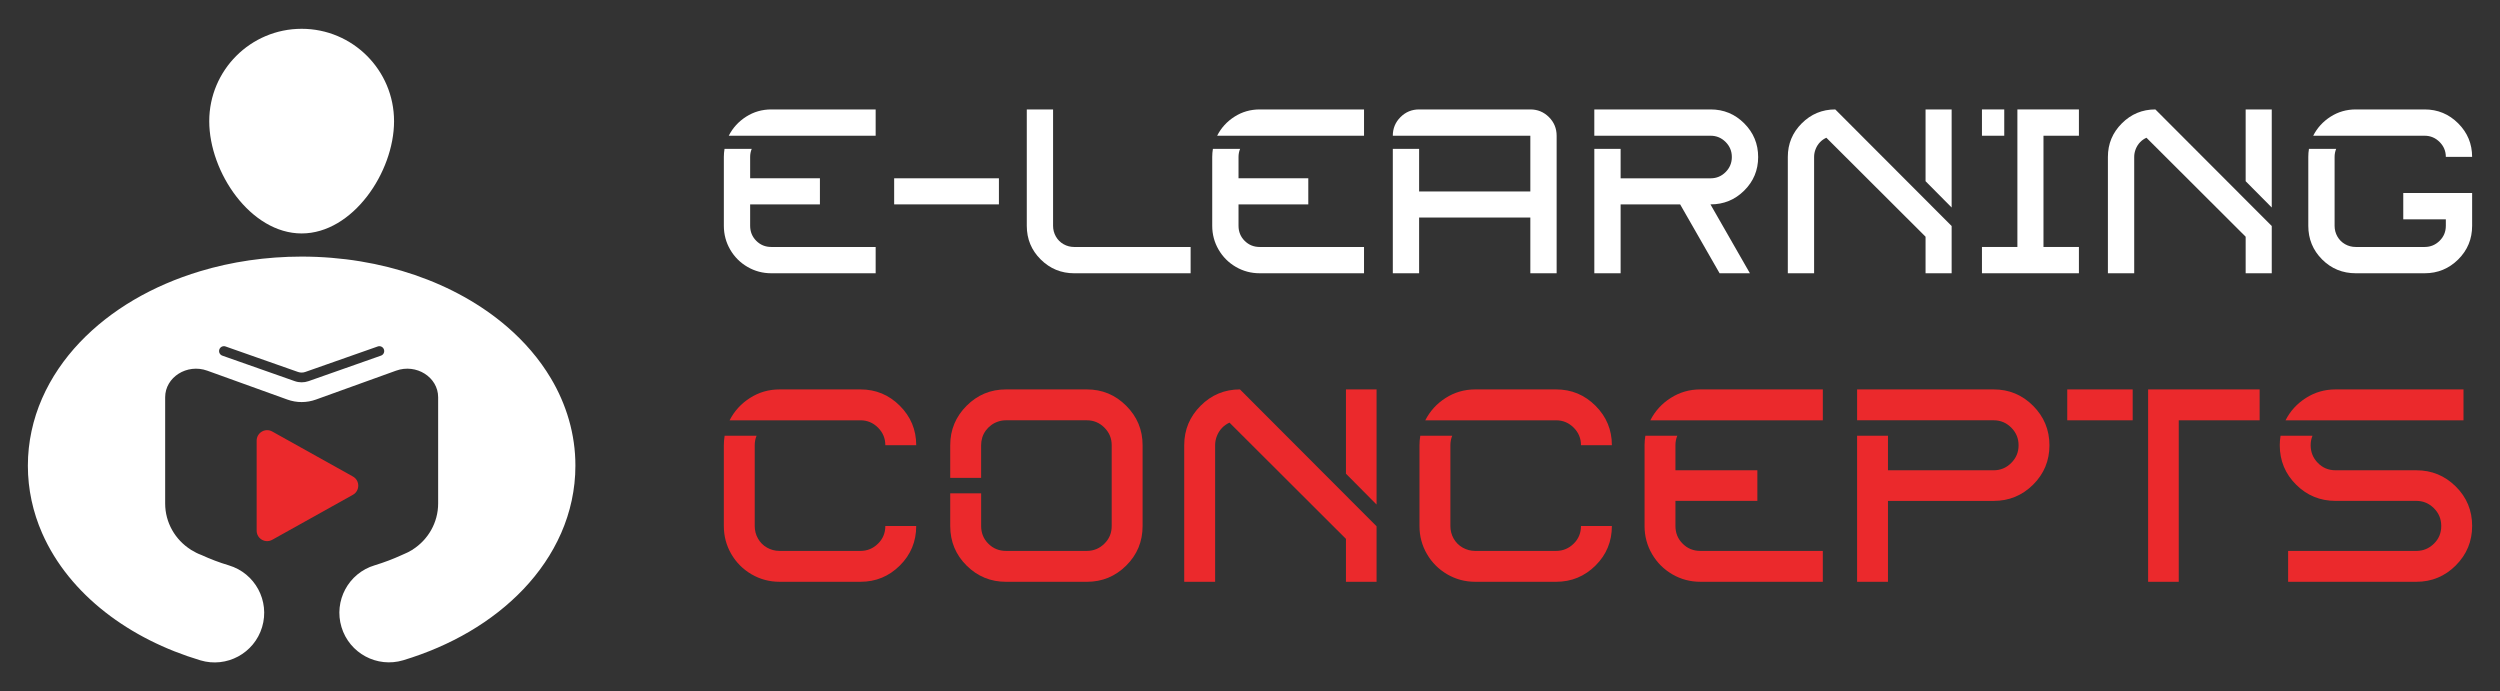
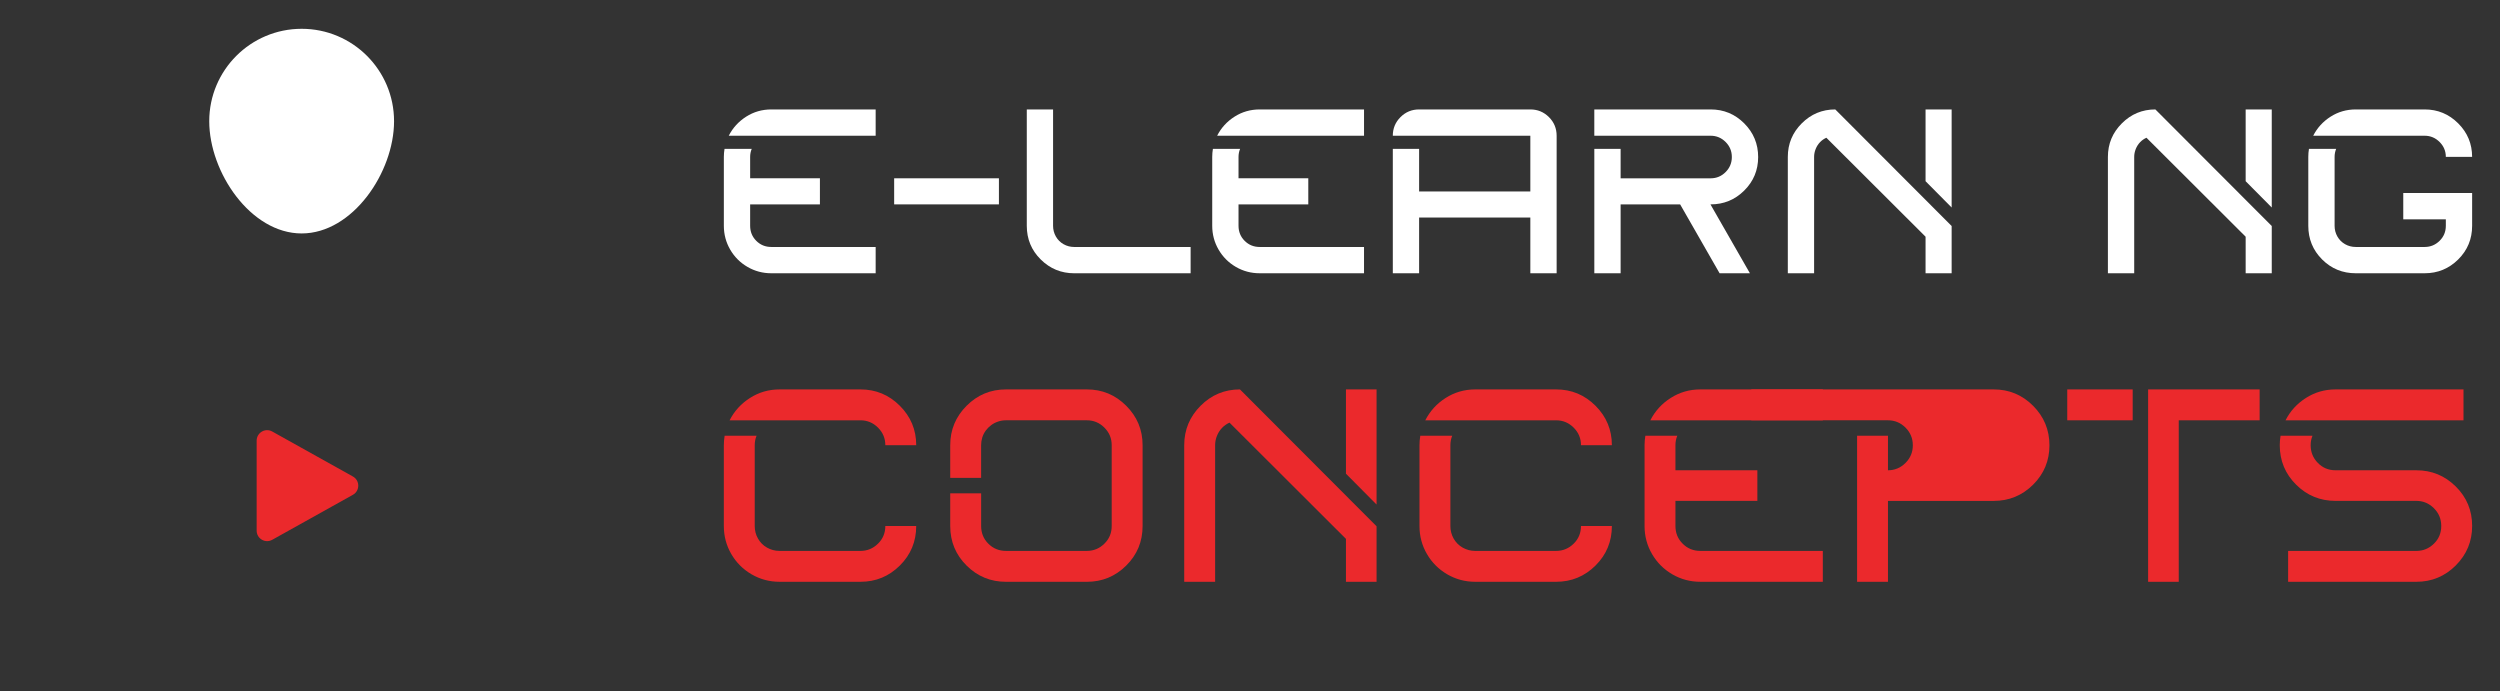
<svg xmlns="http://www.w3.org/2000/svg" version="1.1" id="Calque_1" x="0px" y="0px" width="217px" height="60px" viewBox="0 0 217 60" enable-background="new 0 0 217 60" xml:space="preserve">
  <rect x="0" y="0" width="217" height="60" fill="#333333" stroke="none" />
  <g>
    <g>
      <g>
        <path fill="#FFFFFF" d="M62.889,12.923h2.36c-0.091,0.22-0.136,0.452-0.136,0.696v1.857h6.056v2.264h-6.056v1.858     c0,0.517,0.178,0.951,0.532,1.306c0.354,0.355,0.79,0.533,1.306,0.533h9.056v2.282h-9.056c-0.747,0-1.438-0.184-2.07-0.552     c-0.632-0.367-1.131-0.867-1.499-1.499c-0.367-0.632-0.552-1.321-0.552-2.07v-5.979C62.83,13.388,62.85,13.155,62.889,12.923z      M66.951,9.499h9.056v2.283H63.256c0.349-0.685,0.852-1.235,1.51-1.655C65.423,9.708,66.151,9.499,66.951,9.499z" />
        <path fill="#FFFFFF" d="M86.706,17.74h-9.093v-2.264h9.093V17.74z" />
        <path fill="#FFFFFF" d="M89.125,9.499h2.282v10.1c0,0.336,0.081,0.645,0.242,0.929s0.384,0.507,0.667,0.668     c0.284,0.161,0.593,0.242,0.929,0.242h10.101v2.282H93.245c-1.134,0-2.104-0.399-2.911-1.199     c-0.807-0.801-1.209-1.774-1.209-2.922V9.499z" />
        <path fill="#FFFFFF" d="M105.28,12.923h2.361c-0.092,0.22-0.137,0.452-0.137,0.696v1.857h6.056v2.264h-6.056v1.858     c0,0.517,0.178,0.951,0.532,1.306c0.354,0.355,0.79,0.533,1.307,0.533h9.054v2.282h-9.054c-0.749,0-1.439-0.184-2.071-0.552     c-0.631-0.367-1.131-0.867-1.499-1.499c-0.367-0.632-0.552-1.321-0.552-2.07v-5.979C105.222,13.388,105.242,13.155,105.28,12.923     z M109.344,9.499h9.054v2.283h-12.75c0.348-0.685,0.851-1.235,1.51-1.655C107.814,9.708,108.543,9.499,109.344,9.499z" />
        <path fill="#FFFFFF" d="M123.179,9.499h9.654c0.632,0,1.17,0.222,1.616,0.667c0.444,0.444,0.667,0.984,0.667,1.616V23.72h-2.283     v-4.837h-9.654v-2.265h9.654v-4.836h-11.938c0-0.632,0.222-1.172,0.667-1.616C122.007,9.721,122.545,9.499,123.179,9.499z      M120.896,12.923h2.283V23.72h-2.283V12.923z" />
        <path fill="#FFFFFF" d="M138.387,9.499h10.099c1.136,0,2.107,0.403,2.913,1.209c0.806,0.807,1.209,1.78,1.209,2.922     s-0.403,2.111-1.209,2.911c-0.806,0.801-1.777,1.199-2.913,1.199h-0.019l3.425,5.979h-2.632l-3.424-5.979h-5.166v5.979h-2.283     V12.923h2.283v2.554h7.815c0.503,0,0.936-0.179,1.298-0.541c0.36-0.361,0.541-0.797,0.541-1.306c0-0.511-0.181-0.945-0.541-1.306     c-0.362-0.361-0.795-0.542-1.298-0.542h-10.099V9.499z" />
        <path fill="#FFFFFF" d="M159.302,9.499l10.1,10.119v4.102h-2.264v-3.173l-8.61-8.591c-0.206,0.091-0.39,0.219-0.551,0.387     s-0.287,0.364-0.377,0.591c-0.091,0.225-0.136,0.454-0.136,0.686V23.72h-2.282V13.619c0-1.135,0.402-2.104,1.208-2.911     C157.196,9.902,158.167,9.499,159.302,9.499z M167.138,9.499h2.264v8.513l-2.264-2.283V9.499z" />
-         <path fill="#FFFFFF" d="M175.11,9.499h5.34v2.283h-3.076v9.655h3.076v2.282h-8.416v-2.282h3.076V9.499z M172.034,9.499h1.935     v2.283h-1.935V9.499z" />
        <path fill="#FFFFFF" d="M187.087,9.499l10.101,10.119v4.102h-2.265v-3.173l-8.61-8.591c-0.205,0.091-0.39,0.219-0.551,0.387     s-0.288,0.364-0.378,0.591c-0.09,0.225-0.135,0.454-0.135,0.686V23.72h-2.283V13.619c0-1.135,0.402-2.104,1.21-2.911     C184.981,9.902,185.951,9.499,187.087,9.499z M194.923,9.499h2.265v8.513l-2.265-2.283V9.499z" />
        <path fill="#FFFFFF" d="M200.417,12.923h2.361c-0.09,0.22-0.135,0.452-0.135,0.696v5.979c0,0.336,0.08,0.645,0.241,0.929     c0.16,0.284,0.384,0.507,0.666,0.668c0.284,0.161,0.595,0.242,0.93,0.242h5.979c0.503,0,0.936-0.178,1.297-0.533     c0.361-0.354,0.542-0.789,0.542-1.306v-0.561h-3.695v-2.283h5.978v2.844c0,1.147-0.402,2.121-1.208,2.922     c-0.807,0.8-1.777,1.199-2.913,1.199h-5.979c-1.148,0-2.122-0.399-2.922-1.199c-0.799-0.801-1.199-1.774-1.199-2.922v-5.979     C200.359,13.388,200.379,13.155,200.417,12.923z M204.48,9.499h5.979c1.136,0,2.106,0.403,2.913,1.209     c0.806,0.807,1.208,1.776,1.208,2.911h-2.282c0-0.503-0.181-0.935-0.542-1.295c-0.361-0.361-0.794-0.542-1.297-0.542h-9.673     c0.348-0.685,0.852-1.235,1.509-1.655C202.952,9.708,203.681,9.499,204.48,9.499z" />
      </g>
      <g>
        <path fill="#EB292C" d="M62.898,37.821h2.771c-0.106,0.259-0.159,0.532-0.159,0.819v7.018c0,0.396,0.094,0.758,0.284,1.091     c0.189,0.334,0.449,0.595,0.784,0.785c0.332,0.188,0.695,0.285,1.089,0.285h7.02c0.591,0,1.098-0.21,1.522-0.628     c0.424-0.414,0.637-0.927,0.637-1.533h2.681c0,1.349-0.475,2.492-1.421,3.431c-0.946,0.94-2.085,1.41-3.419,1.41h-7.02     c-0.878,0-1.688-0.218-2.431-0.649c-0.742-0.432-1.328-1.019-1.76-1.761c-0.432-0.741-0.647-1.551-0.647-2.431v-7.018     C62.83,38.368,62.853,38.095,62.898,37.821z M67.668,33.801h7.02c1.334,0,2.473,0.473,3.419,1.421     c0.946,0.946,1.421,2.086,1.421,3.419h-2.681c0-0.591-0.213-1.1-0.637-1.524c-0.425-0.422-0.932-0.635-1.522-0.635H63.33     c0.409-0.802,0.999-1.45,1.772-1.941C65.874,34.049,66.729,33.801,67.668,33.801z" />
        <path fill="#EB292C" d="M87.318,33.801h7.021c1.333,0,2.471,0.473,3.418,1.421c0.946,0.946,1.42,2.086,1.42,3.419v7.018     c0,1.349-0.474,2.492-1.42,3.431c-0.947,0.94-2.085,1.41-3.418,1.41h-7.021c-1.332,0-2.47-0.47-3.419-1.41     c-0.945-0.938-1.419-2.082-1.419-3.431V42.82h2.683v2.838c0,0.606,0.206,1.119,0.624,1.533c0.416,0.418,0.927,0.628,1.531,0.628     h7.021c0.59,0,1.098-0.21,1.521-0.628c0.425-0.414,0.636-0.927,0.636-1.533v-7.018c0-0.591-0.211-1.1-0.636-1.524     c-0.423-0.422-0.931-0.635-1.521-0.635h-7.021c-0.239,0-0.473,0.037-0.69,0.114c-0.222,0.074-0.418,0.178-0.591,0.307     c-0.177,0.129-0.331,0.283-0.468,0.466c-0.135,0.181-0.236,0.383-0.307,0.602c-0.066,0.221-0.1,0.442-0.1,0.671v2.84H82.48v-2.84     c0-1.333,0.474-2.473,1.419-3.419C84.849,34.273,85.986,33.801,87.318,33.801z" />
        <path fill="#EB292C" d="M107.629,33.801l11.857,11.881v4.817h-2.658v-3.726L106.72,36.685c-0.24,0.107-0.458,0.259-0.647,0.456     c-0.188,0.196-0.336,0.427-0.442,0.693c-0.106,0.264-0.158,0.534-0.158,0.807v11.858h-2.682V38.641     c0-1.333,0.474-2.473,1.419-3.419C105.156,34.273,106.296,33.801,107.629,33.801z M116.828,33.801h2.658v9.994l-2.658-2.68     V33.801z" />
        <path fill="#EB292C" d="M123.281,37.821h2.771c-0.106,0.259-0.158,0.532-0.158,0.819v7.018c0,0.396,0.093,0.758,0.282,1.091     c0.19,0.334,0.449,0.595,0.785,0.785c0.332,0.188,0.694,0.285,1.089,0.285h7.019c0.591,0,1.1-0.21,1.524-0.628     c0.424-0.414,0.635-0.927,0.635-1.533h2.682c0,1.349-0.474,2.492-1.419,3.431c-0.948,0.94-2.089,1.41-3.422,1.41h-7.019     c-0.878,0-1.688-0.218-2.43-0.649c-0.742-0.432-1.329-1.019-1.761-1.761c-0.433-0.741-0.648-1.551-0.648-2.431v-7.018     C123.212,38.368,123.236,38.095,123.281,37.821z M128.051,33.801h7.019c1.333,0,2.474,0.473,3.422,1.421     c0.945,0.946,1.419,2.086,1.419,3.419h-2.682c0-0.591-0.211-1.1-0.635-1.524c-0.425-0.422-0.934-0.635-1.524-0.635h-11.356     c0.409-0.802,1-1.45,1.771-1.941S127.112,33.801,128.051,33.801z" />
        <path fill="#EB292C" d="M142.817,37.821h2.771c-0.105,0.259-0.16,0.532-0.16,0.819v2.18h7.111v2.657h-7.111v2.181     c0,0.606,0.21,1.119,0.627,1.533c0.413,0.418,0.926,0.628,1.532,0.628h10.633v2.68h-10.633c-0.879,0-1.688-0.218-2.43-0.649     c-0.743-0.432-1.329-1.019-1.761-1.761c-0.432-0.741-0.648-1.551-0.648-2.431v-7.018     C142.749,38.368,142.771,38.095,142.817,37.821z M147.588,33.801h10.633v2.681H143.25c0.406-0.802,0.997-1.45,1.771-1.941     C145.794,34.049,146.648,33.801,147.588,33.801z" />
-         <path fill="#EB292C" d="M161.197,33.801h11.858c1.331,0,2.47,0.473,3.418,1.421c0.945,0.946,1.418,2.089,1.418,3.43     s-0.473,2.478-1.418,3.418c-0.948,0.939-2.087,1.408-3.418,1.408h-9.179v7.021h-2.68V37.821h2.68v2.999h9.179     c0.59,0,1.097-0.212,1.521-0.637c0.425-0.424,0.636-0.933,0.636-1.532c0-0.598-0.211-1.11-0.636-1.535     c-0.424-0.422-0.931-0.635-1.521-0.635h-11.858V33.801z" />
+         <path fill="#EB292C" d="M161.197,33.801h11.858c1.331,0,2.47,0.473,3.418,1.421c0.945,0.946,1.418,2.089,1.418,3.43     s-0.473,2.478-1.418,3.418c-0.948,0.939-2.087,1.408-3.418,1.408h-9.179v7.021h-2.68V37.821h2.68v2.999c0.59,0,1.097-0.212,1.521-0.637c0.425-0.424,0.636-0.933,0.636-1.532c0-0.598-0.211-1.11-0.636-1.535     c-0.424-0.422-0.931-0.635-1.521-0.635h-11.858V33.801z" />
        <path fill="#EB292C" d="M179.438,33.801h5.678v2.681h-5.678V33.801z M186.457,33.801h9.679v2.681h-7.021v14.018h-2.658V33.801z" />
        <path fill="#EB292C" d="M197.953,37.821h2.77c-0.105,0.259-0.159,0.532-0.159,0.819c0,0.606,0.21,1.119,0.627,1.543     c0.414,0.425,0.927,0.637,1.533,0.637h7.019c1.333,0,2.473,0.471,3.419,1.409c0.947,0.938,1.42,2.079,1.42,3.419     s-0.473,2.484-1.42,3.431c-0.946,0.945-2.086,1.42-3.419,1.42H198.61v-2.68h11.132c0.591,0,1.099-0.21,1.523-0.628     c0.424-0.414,0.636-0.927,0.636-1.533c0-0.604-0.212-1.12-0.636-1.543c-0.425-0.424-0.933-0.638-1.523-0.638h-7.019     c-1.334,0-2.475-0.469-3.42-1.408c-0.945-0.94-1.42-2.082-1.42-3.429C197.884,38.368,197.905,38.095,197.953,37.821z      M202.724,33.801h11.108v2.681h-15.448c0.408-0.802,0.999-1.45,1.773-1.941C200.929,34.049,201.784,33.801,202.724,33.801z" />
      </g>
    </g>
    <g>
      <g>
        <path fill="#FFFFFF" d="M34.204,10.521c0,4.43-3.591,9.742-8.021,9.742s-8.021-5.313-8.021-9.742S21.754,2.5,26.184,2.5     S34.204,6.091,34.204,10.521" />
-         <path fill="#FFFFFF" d="M47.816,32.836c-1.004-1.687-2.303-3.183-3.805-4.479c-2.258-1.942-4.976-3.449-7.994-4.485     c-3.021-1.035-6.346-1.598-9.835-1.6c-3.101,0.002-6.072,0.445-8.816,1.272c-4.108,1.24-7.726,3.322-10.443,6.176     c-1.354,1.427-2.479,3.057-3.27,4.863c-0.791,1.806-1.236,3.794-1.234,5.842c-0.002,2.053,0.443,4.042,1.236,5.849     c1.192,2.717,3.124,5.019,5.48,6.863c2.363,1.846,5.166,3.251,8.256,4.179c2.276,0.685,4.676-0.608,5.36-2.885     c0.683-2.276-0.608-4.676-2.887-5.358c-0.84-0.251-1.626-0.554-2.363-0.892l-0.025-0.011c-0.307-0.11-0.59-0.26-0.86-0.425     c-0.023-0.013-0.047-0.023-0.07-0.034h0.018c-1.361-0.858-2.228-2.356-2.228-4.012v-9.216c0-1.743,1.896-2.943,3.652-2.31     l6.951,2.507c0.804,0.292,1.685,0.292,2.488,0l6.952-2.507c1.756-0.634,3.652,0.566,3.652,2.31V43.7     c0,1.655-0.867,3.153-2.229,4.012h0.021c-0.029,0.016-0.06,0.028-0.087,0.042c-0.216,0.132-0.439,0.246-0.676,0.341     c-0.005,0.002-0.007,0.002-0.011,0.004c-0.056,0.023-0.104,0.054-0.161,0.072l-0.019,0.009c-0.733,0.334-1.516,0.636-2.349,0.888     c-2.276,0.685-3.565,3.086-2.879,5.362c0.685,2.274,3.086,3.563,5.362,2.879c4.107-1.243,7.722-3.325,10.438-6.177     c1.354-1.427,2.479-3.056,3.27-4.863c0.791-1.805,1.237-3.794,1.234-5.843C49.953,37.691,49.154,35.079,47.816,32.836z      M33.066,30.87l-6.286,2.214c-0.194,0.067-0.395,0.101-0.598,0.101c-0.201,0-0.403-0.033-0.596-0.101l-6.288-2.214     c-0.22-0.076-0.336-0.316-0.259-0.539c0.079-0.22,0.319-0.336,0.54-0.257l6.288,2.212c0.101,0.036,0.209,0.054,0.314,0.054     c0.107,0,0.216-0.018,0.317-0.054l6.288-2.212c0.22-0.079,0.461,0.037,0.539,0.257C33.403,30.554,33.289,30.794,33.066,30.87z" />
      </g>
      <path fill="#EB292C" d="M22.277,46.059v-7.808c0-0.695,0.747-1.135,1.354-0.796l6.999,3.904c0.623,0.347,0.623,1.243,0,1.591    l-6.999,3.904C23.024,47.193,22.277,46.754,22.277,46.059" />
    </g>
  </g>
</svg>